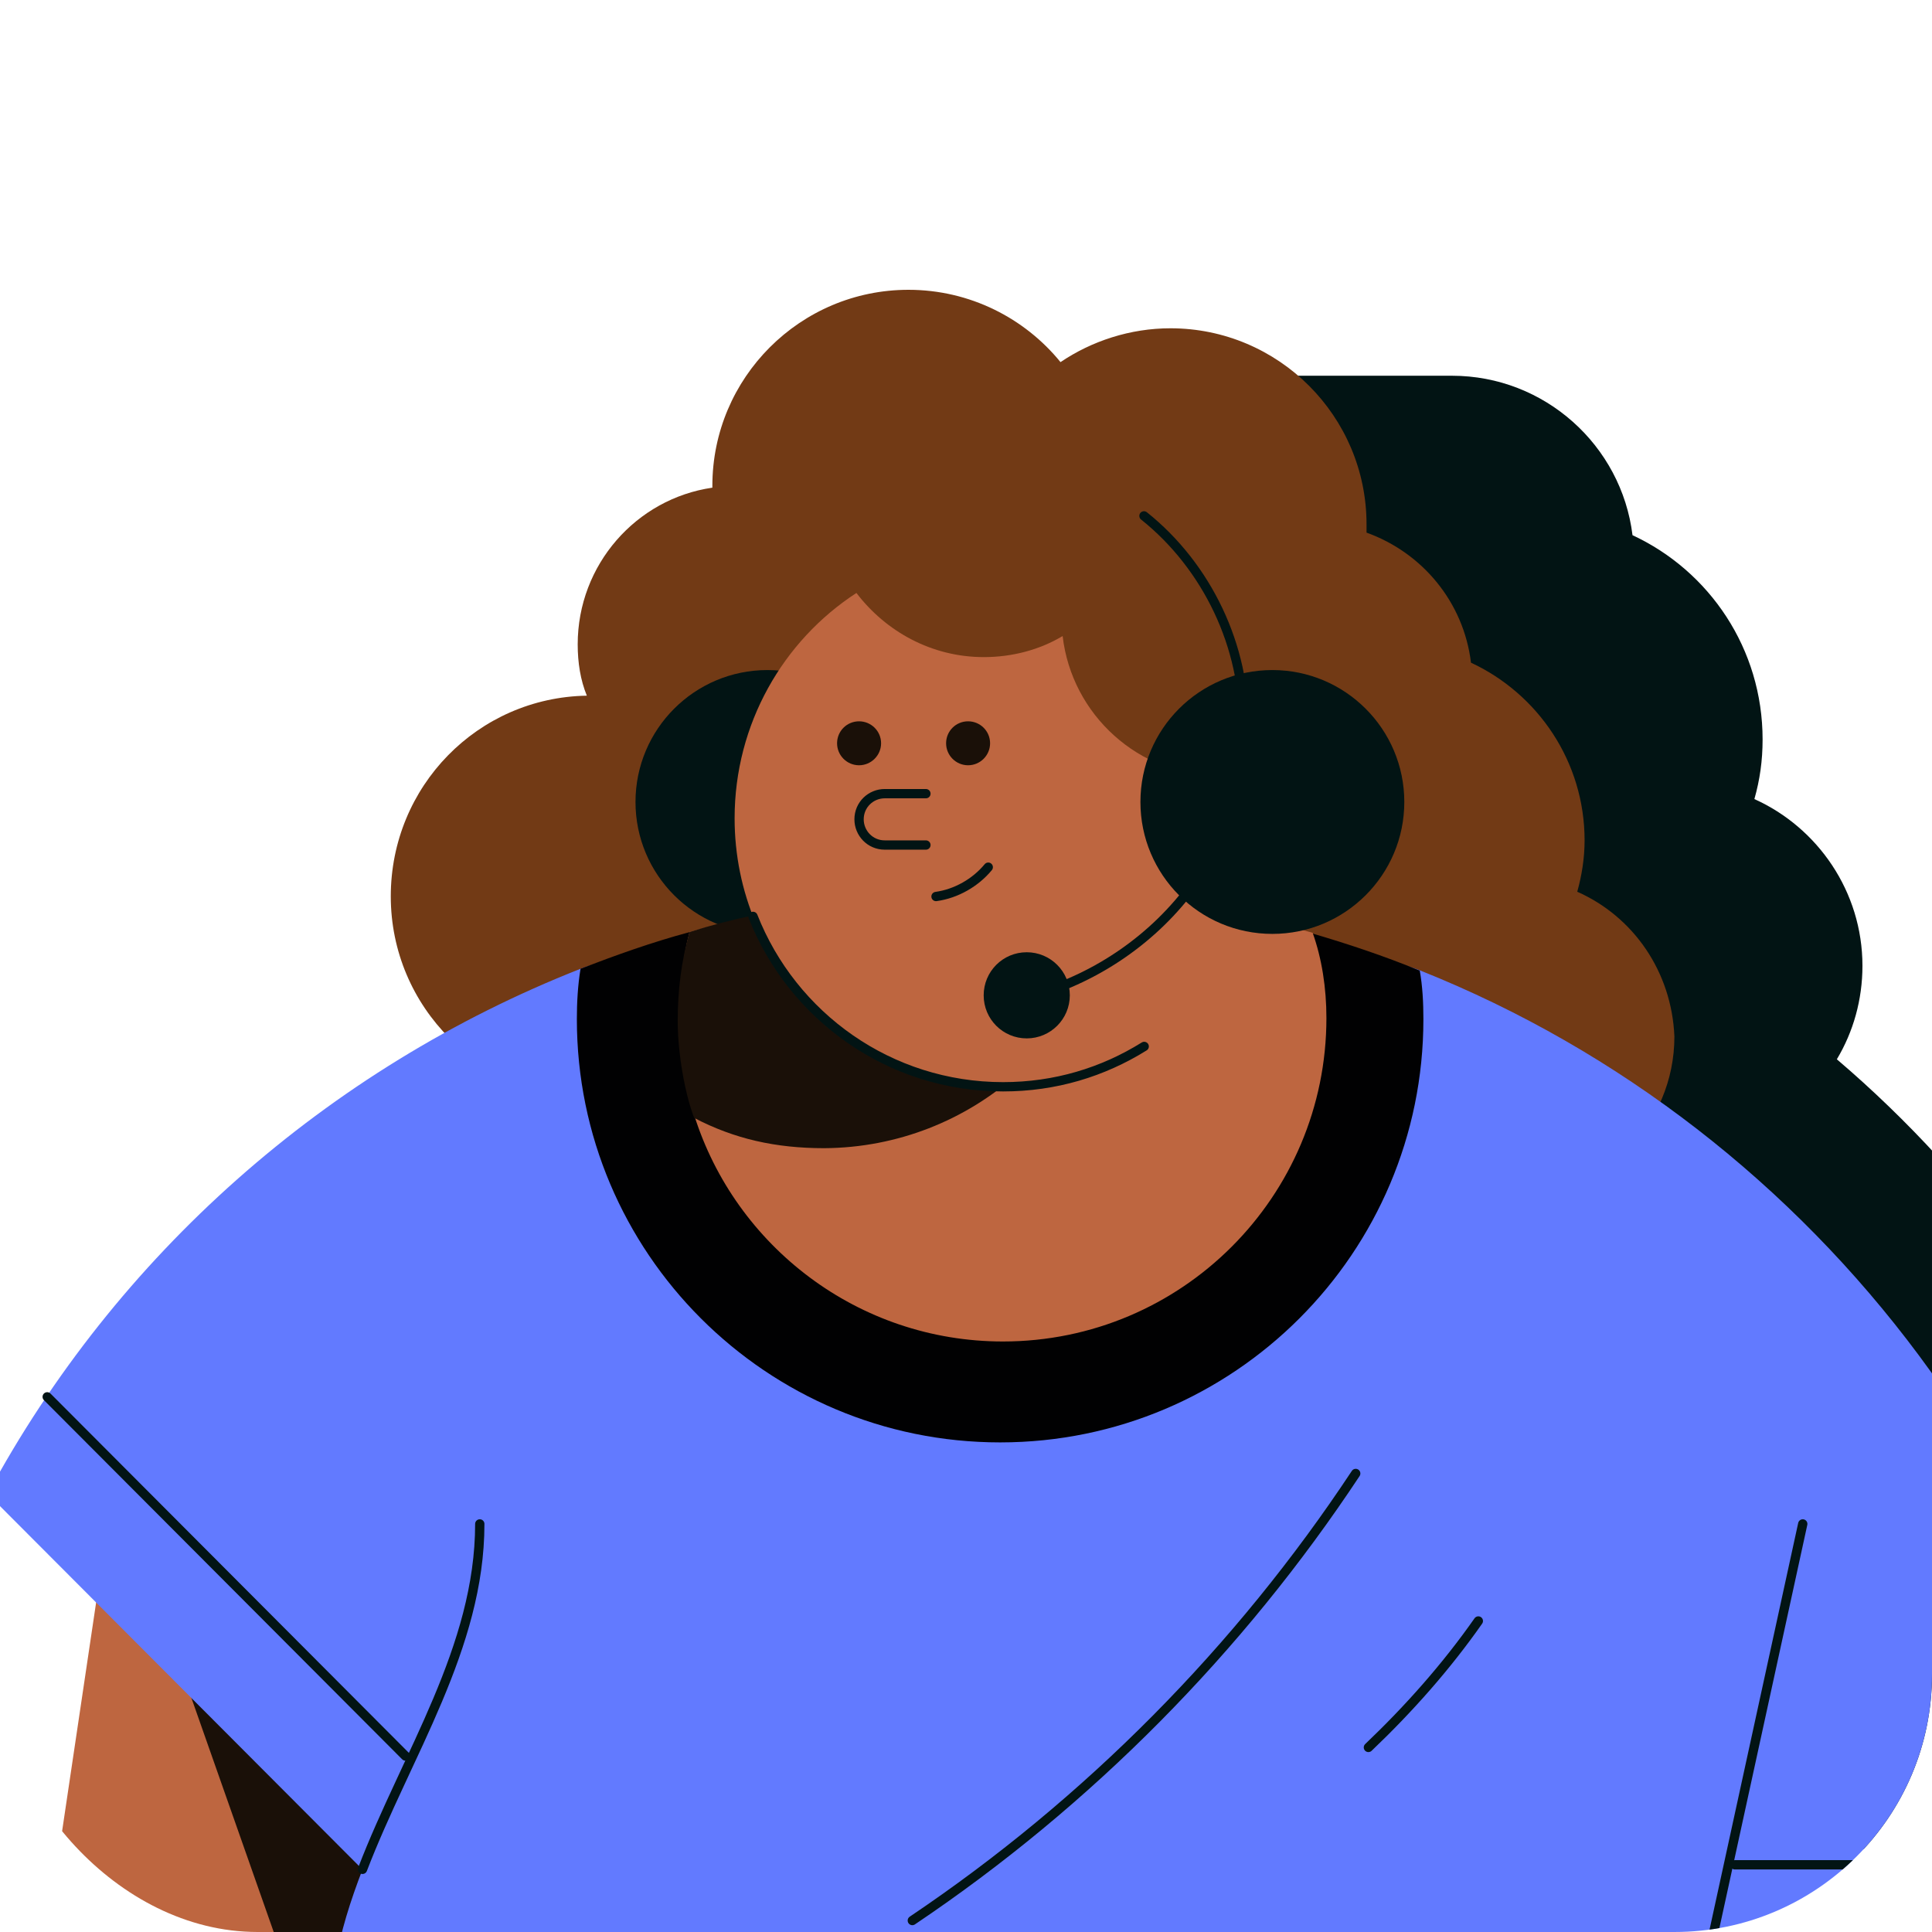
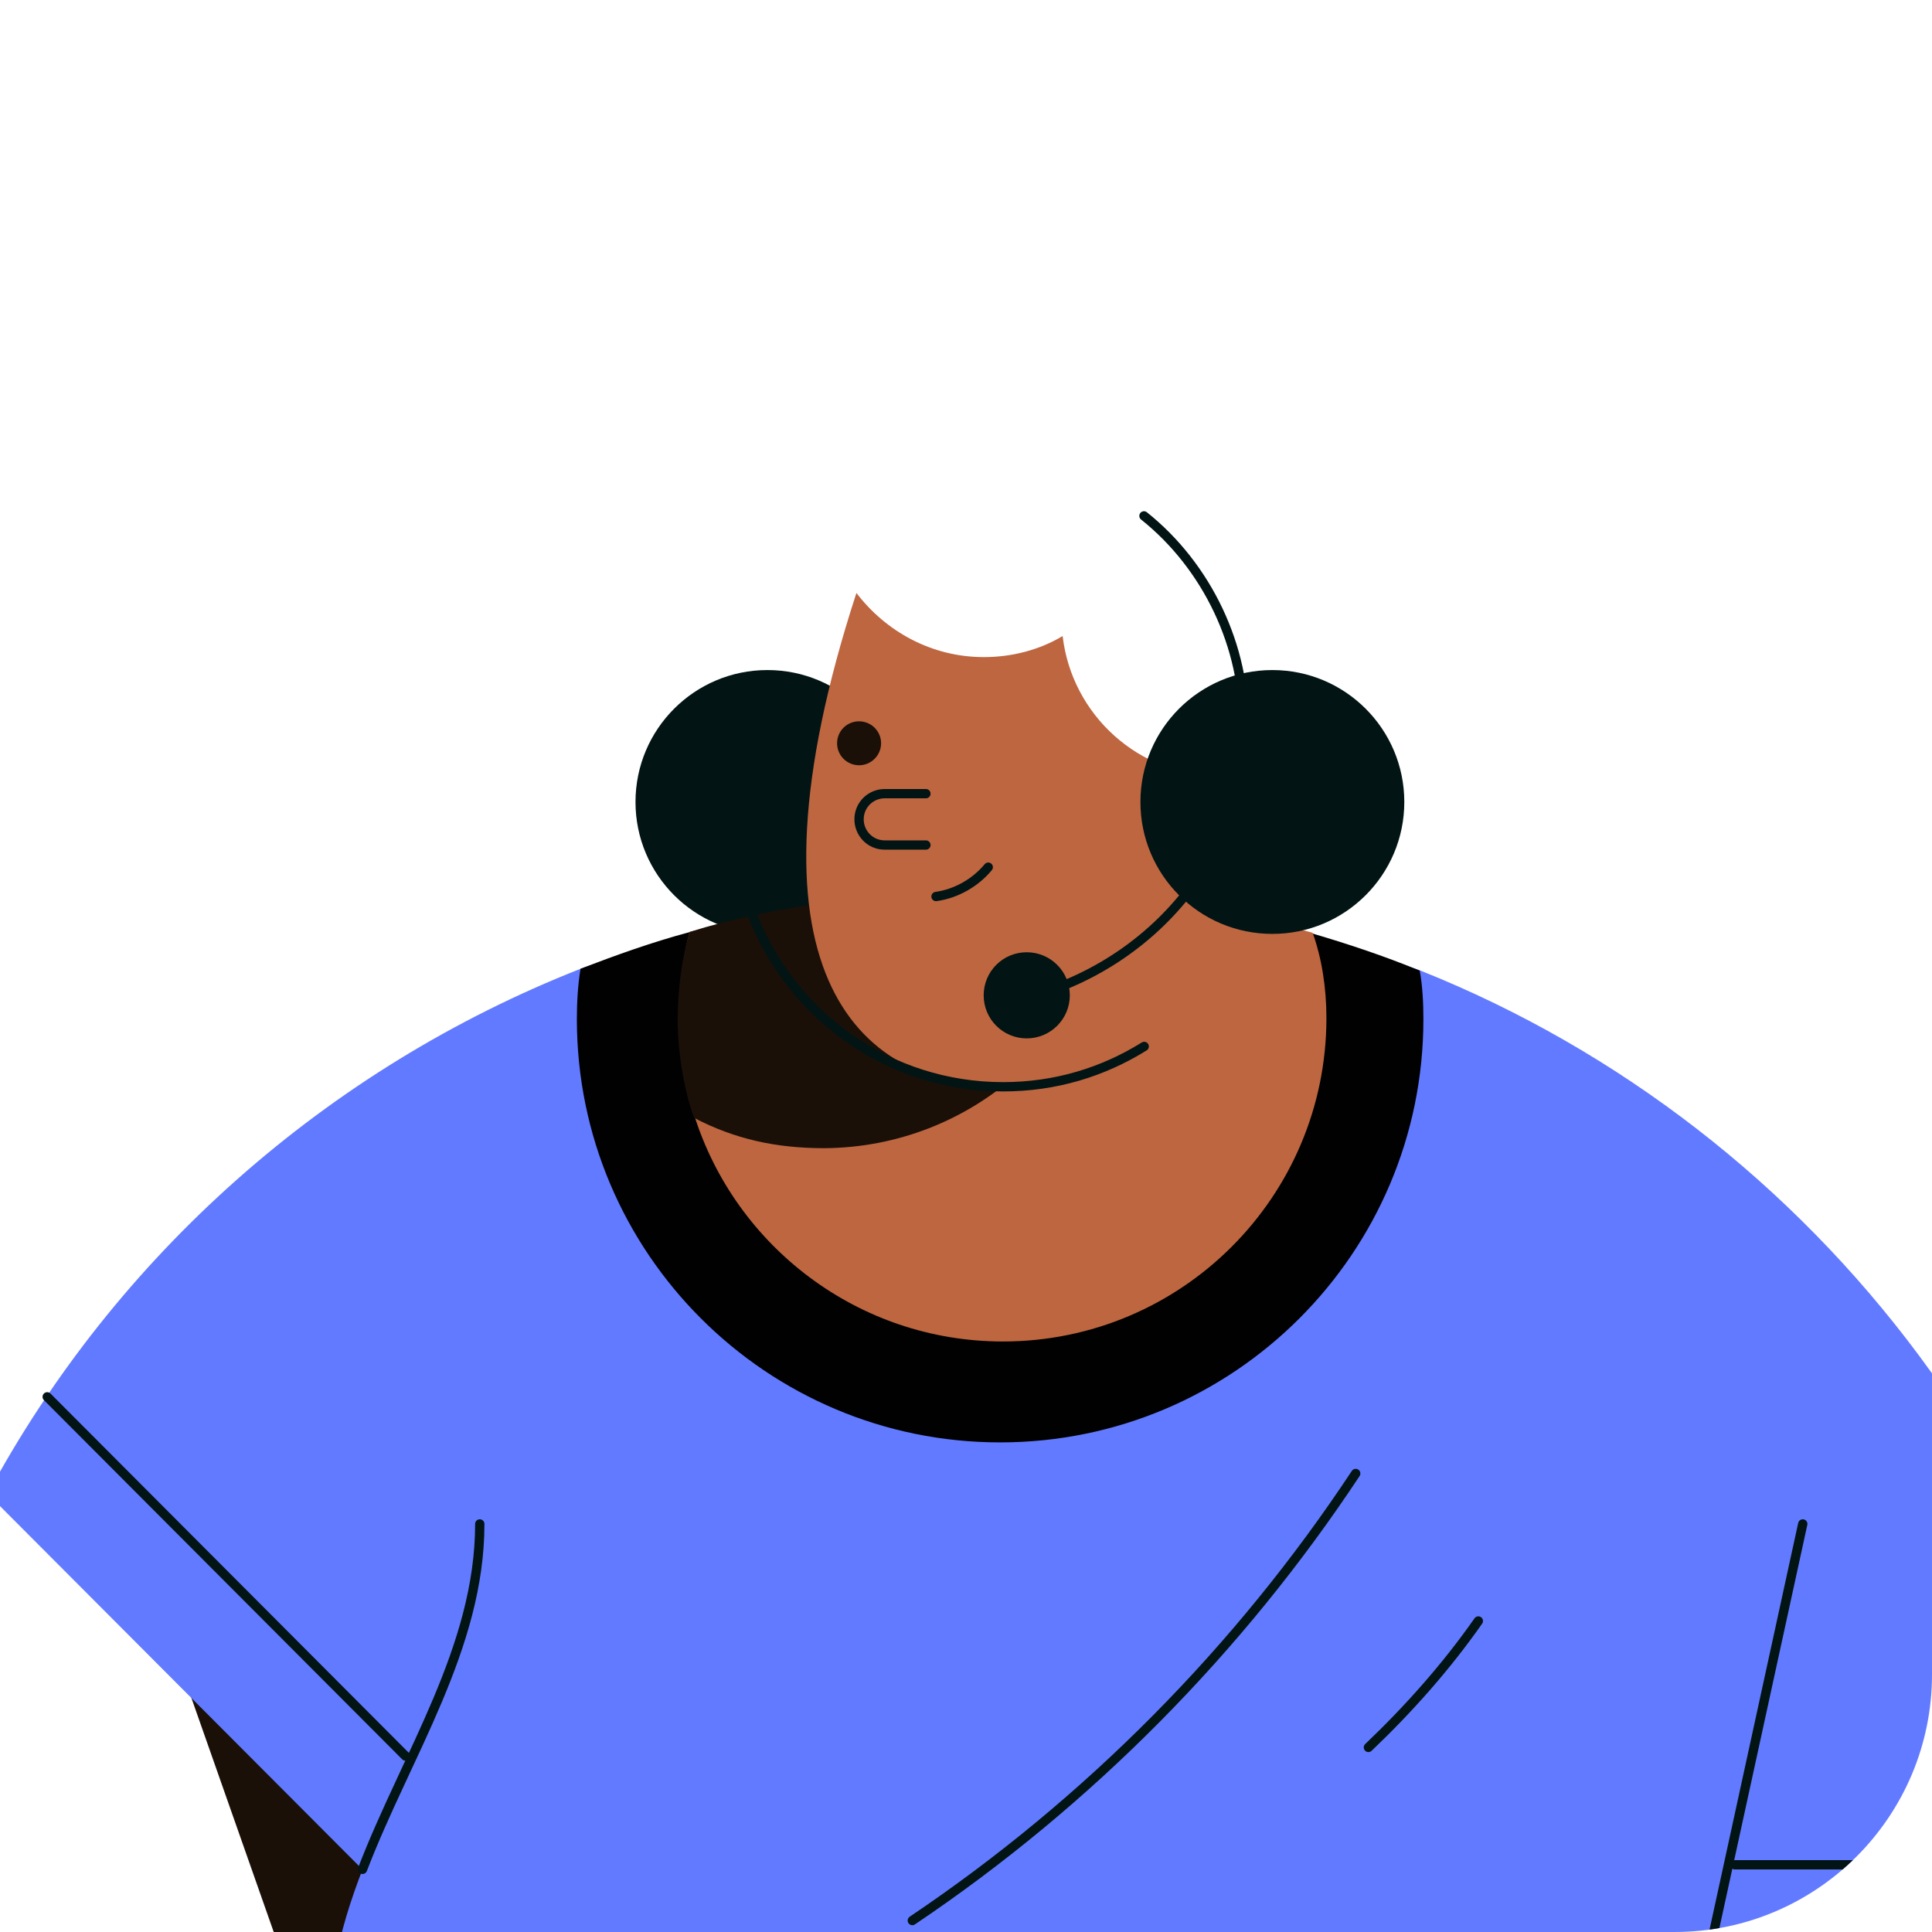
<svg xmlns="http://www.w3.org/2000/svg" fill="none" viewBox="0 0 60 60" height="60" width="60">
  <g clip-path="url(#clip0_6701_159376)">
-     <path fill="#021414" d="M56.02 57.423H64.072L67.173 47.096C64.983 41.574 61.482 36.682 57.045 32.897C57.556 32.044 57.84 31.048 57.84 29.994C57.84 27.69 56.447 25.698 54.484 24.816C54.654 24.218 54.739 23.621 54.739 22.965C54.739 20.149 53.088 17.731 50.699 16.621C50.357 13.832 47.968 11.669 45.092 11.669H39.432L56.02 57.423Z" />
-     <path fill="#BE6640" d="M15.554 49.749L14.9 80.764L10.746 83.58H-17.736C-18.618 83.551 -18.875 82.926 -18.989 81.901C-19.103 81.048 -18.448 80.365 -17.85 79.853C-16.372 78.601 -14.807 77.462 -13.212 76.41C-10.651 74.702 -7.92 73.166 -4.989 72.853C-3.51 72.683 -1.945 72.911 -0.55 73.536L3.034 49.437L15.554 49.749Z" />
-     <path fill="#1A1008" d="M39.77 21.661C39.627 22.174 39.569 22.686 39.569 23.226C39.569 23.854 39.683 24.45 39.855 25.019" />
    <path fill="#1A1008" d="M5.994 52.54C5.936 52.511 5.88 52.567 5.907 52.625L10.86 66.71C10.916 66.851 11.114 66.909 11.228 66.795L16.351 61.217V57.035L5.994 52.54Z" />
-     <path fill="#723A15" d="M48.983 27.694C49.126 27.181 49.211 26.64 49.211 26.1C49.211 23.652 47.76 21.547 45.683 20.58C45.455 18.702 44.176 17.166 42.439 16.541C42.439 16.454 42.439 16.369 42.439 16.284C42.439 12.926 39.708 10.195 36.349 10.195C35.099 10.195 33.902 10.592 32.935 11.246C31.826 9.882 30.119 9 28.213 9C24.854 9 22.123 11.731 22.123 15.089C22.123 15.116 22.123 15.116 22.123 15.145C19.761 15.487 17.941 17.536 17.941 20.011C17.941 20.58 18.026 21.12 18.225 21.605C14.84 21.661 12.136 24.421 12.136 27.837C12.136 31.278 14.925 34.067 18.368 34.067C21.811 34.067 24.598 31.278 24.598 27.837C24.598 26.754 24.314 25.731 23.83 24.82C25.707 24.45 27.217 22.998 27.672 21.149C27.871 21.178 28.07 21.178 28.269 21.178C29.407 21.178 29.834 21.69 30.745 21.149C30.66 21.576 31.256 21.178 31.256 21.605C31.256 24.963 33.96 27.665 37.289 27.694C37.915 29.969 39.793 31.706 42.155 32.104C42.155 32.133 42.155 32.162 42.155 32.189C42.155 34.893 44.346 37.112 47.076 37.112C49.809 37.112 52 34.922 52 32.189C51.915 30.168 50.72 28.462 48.983 27.694Z" />
    <path fill="#627AFF" d="M66.629 60.733H64.152L53.881 62.241L47.763 83.581H9.18C11.143 80.309 13.278 76.525 12.764 72.74C12.51 70.862 11.628 69.098 11.029 67.305C10.375 65.284 10.062 63.123 10.404 61.017C10.574 59.992 10.886 59.025 11.257 58.059L-0.381 46.392C3.603 38.994 10.147 33.188 18.029 30.087C22.098 28.495 26.537 34.298 31.175 34.327C35.756 34.327 40.109 28.551 44.121 30.145C56.498 35.095 65.49 46.847 66.629 60.733Z" />
    <path stroke-linejoin="round" stroke-linecap="round" stroke-width="0.289" stroke="#021414" d="M11.258 58.054C12.624 54.497 14.9 51.168 14.9 47.327" />
    <path fill="#021414" d="M23.834 29.003C26.096 29.003 27.931 27.168 27.931 24.906C27.931 22.644 26.096 20.809 23.834 20.809C21.57 20.809 19.736 22.644 19.736 24.906C19.736 27.168 21.57 29.003 23.834 29.003Z" />
    <path fill="#010102" d="M44.205 31.65C44.205 38.907 38.317 44.795 31.06 44.795C23.805 44.795 17.915 38.907 17.915 31.65C17.915 31.139 17.944 30.599 18.029 30.085C19.139 29.659 20.248 29.261 21.414 28.948C24.516 28.066 27.675 32.532 31.06 32.561C34.361 32.561 37.69 28.122 40.706 28.975C41.874 29.317 42.982 29.688 44.092 30.143C44.178 30.625 44.205 31.139 44.205 31.65Z" />
    <path fill="#BE6640" d="M41.193 31.615C41.193 37.164 36.696 41.661 31.147 41.661C26.652 41.661 22.839 38.7 21.559 34.632C21.275 33.694 21.104 32.669 21.104 31.644C21.104 30.706 21.188 29.795 21.416 28.942C24.29 28.145 27.364 27.69 30.466 27.632C30.636 27.632 30.806 27.632 30.977 27.632H31.234C31.29 27.632 31.375 27.632 31.433 27.632C31.717 27.632 31.973 27.632 32.257 27.661C35.218 27.746 38.062 28.201 40.766 28.969C41.05 29.766 41.193 30.677 41.193 31.615Z" />
    <path stroke-linejoin="round" stroke-linecap="round" stroke-width="0.289" stroke="#021414" d="M51.774 66.646L55.986 47.327" />
    <path fill="#1A1008" d="M34.534 27.834C33.964 32.215 30.18 35.629 25.598 35.658C24.09 35.658 22.811 35.372 21.558 34.718C21.275 33.979 21.047 32.726 21.047 31.703C21.047 30.764 21.161 29.826 21.416 28.944C23.921 28.146 27.306 27.72 30.407 27.662C30.579 27.662 30.749 27.662 30.919 27.662H31.033C31.146 27.662 31.26 27.662 31.374 27.662C32.428 27.662 33.48 27.72 34.534 27.834Z" />
-     <path fill="#BE6640" d="M37.894 24.105C35.361 24.105 33.285 22.198 33.001 19.753C32.289 20.179 31.436 20.407 30.554 20.407C28.931 20.407 27.508 19.61 26.597 18.415C24.322 19.893 22.814 22.483 22.814 25.413C22.814 30.024 26.541 33.751 31.15 33.751C35.761 33.751 39.488 30.024 39.488 25.413C39.488 24.902 39.432 24.39 39.345 23.877C38.918 24.02 38.407 24.105 37.894 24.105Z" />
+     <path fill="#BE6640" d="M37.894 24.105C35.361 24.105 33.285 22.198 33.001 19.753C32.289 20.179 31.436 20.407 30.554 20.407C28.931 20.407 27.508 19.61 26.597 18.415C22.814 30.024 26.541 33.751 31.15 33.751C35.761 33.751 39.488 30.024 39.488 25.413C39.488 24.902 39.432 24.39 39.345 23.877C38.918 24.02 38.407 24.105 37.894 24.105Z" />
    <path stroke-linejoin="round" stroke-linecap="round" stroke-width="0.289" stroke="#021414" d="M23.385 28.459C24.607 31.561 27.623 33.751 31.151 33.751C32.774 33.751 34.253 33.296 35.534 32.498" />
    <path fill="#021414" d="M39.514 29.003C41.776 29.003 43.612 27.168 43.612 24.906C43.612 22.644 41.776 20.809 39.514 20.809C37.249 20.809 35.417 22.644 35.417 24.906C35.417 27.168 37.249 29.003 39.514 29.003Z" />
    <path stroke-linejoin="round" stroke-linecap="round" stroke-width="0.289" stroke="#021414" d="M35.527 16.021C37.49 17.587 38.685 20.09 38.629 22.595" />
    <path stroke-linejoin="round" stroke-linecap="round" stroke-width="0.289" stroke="#021414" d="M37.062 27.469C35.867 29.119 34.103 30.343 32.139 30.912" />
    <path fill="#021414" d="M31.886 32.248C32.624 32.248 33.224 31.65 33.224 30.911C33.224 30.17 32.624 29.573 31.886 29.573C31.145 29.573 30.549 30.17 30.549 30.911C30.549 31.65 31.145 32.248 31.886 32.248Z" />
    <path fill="#1A1008" d="M26.679 23.766C27.054 23.766 27.363 23.459 27.363 23.083C27.363 22.704 27.054 22.401 26.679 22.401C26.301 22.401 25.996 22.704 25.996 23.083C25.996 23.459 26.301 23.766 26.679 23.766Z" />
-     <path fill="#1A1008" d="M30.065 23.766C30.441 23.766 30.748 23.459 30.748 23.083C30.748 22.704 30.441 22.401 30.065 22.401C29.687 22.401 29.382 22.704 29.382 23.083C29.382 23.459 29.687 23.766 30.065 23.766Z" />
    <path stroke-linejoin="round" stroke-linecap="round" stroke-width="0.289" stroke="#021414" d="M28.755 24.648H27.476C27.047 24.648 26.679 24.99 26.679 25.445C26.679 25.872 27.02 26.243 27.476 26.243H28.755" />
    <path stroke-linejoin="round" stroke-linecap="round" stroke-width="0.289" stroke="#021414" d="M29.069 27.842C29.695 27.755 30.293 27.413 30.691 26.931" />
    <path stroke-linejoin="round" stroke-linecap="round" stroke-width="0.289" stroke="#021414" d="M1.466 43.38L12.592 54.535" />
    <path stroke-linejoin="round" stroke-linecap="round" stroke-width="0.289" stroke="#021414" d="M53.877 57.913H65.999" />
    <path stroke-linejoin="round" stroke-linecap="round" stroke-width="0.289" stroke="#021414" d="M28.333 59.644C33.795 55.973 38.491 51.222 42.103 45.76" />
    <path stroke-linejoin="round" stroke-linecap="round" stroke-width="0.289" stroke="#021414" d="M42.497 54.268C43.75 53.074 44.915 51.763 45.911 50.341" />
  </g>
  <defs>
    <clipPath id="clip0_6701_159376">
      <rect fill="white" rx="8" height="60" width="60" />
    </clipPath>
  </defs>
</svg>